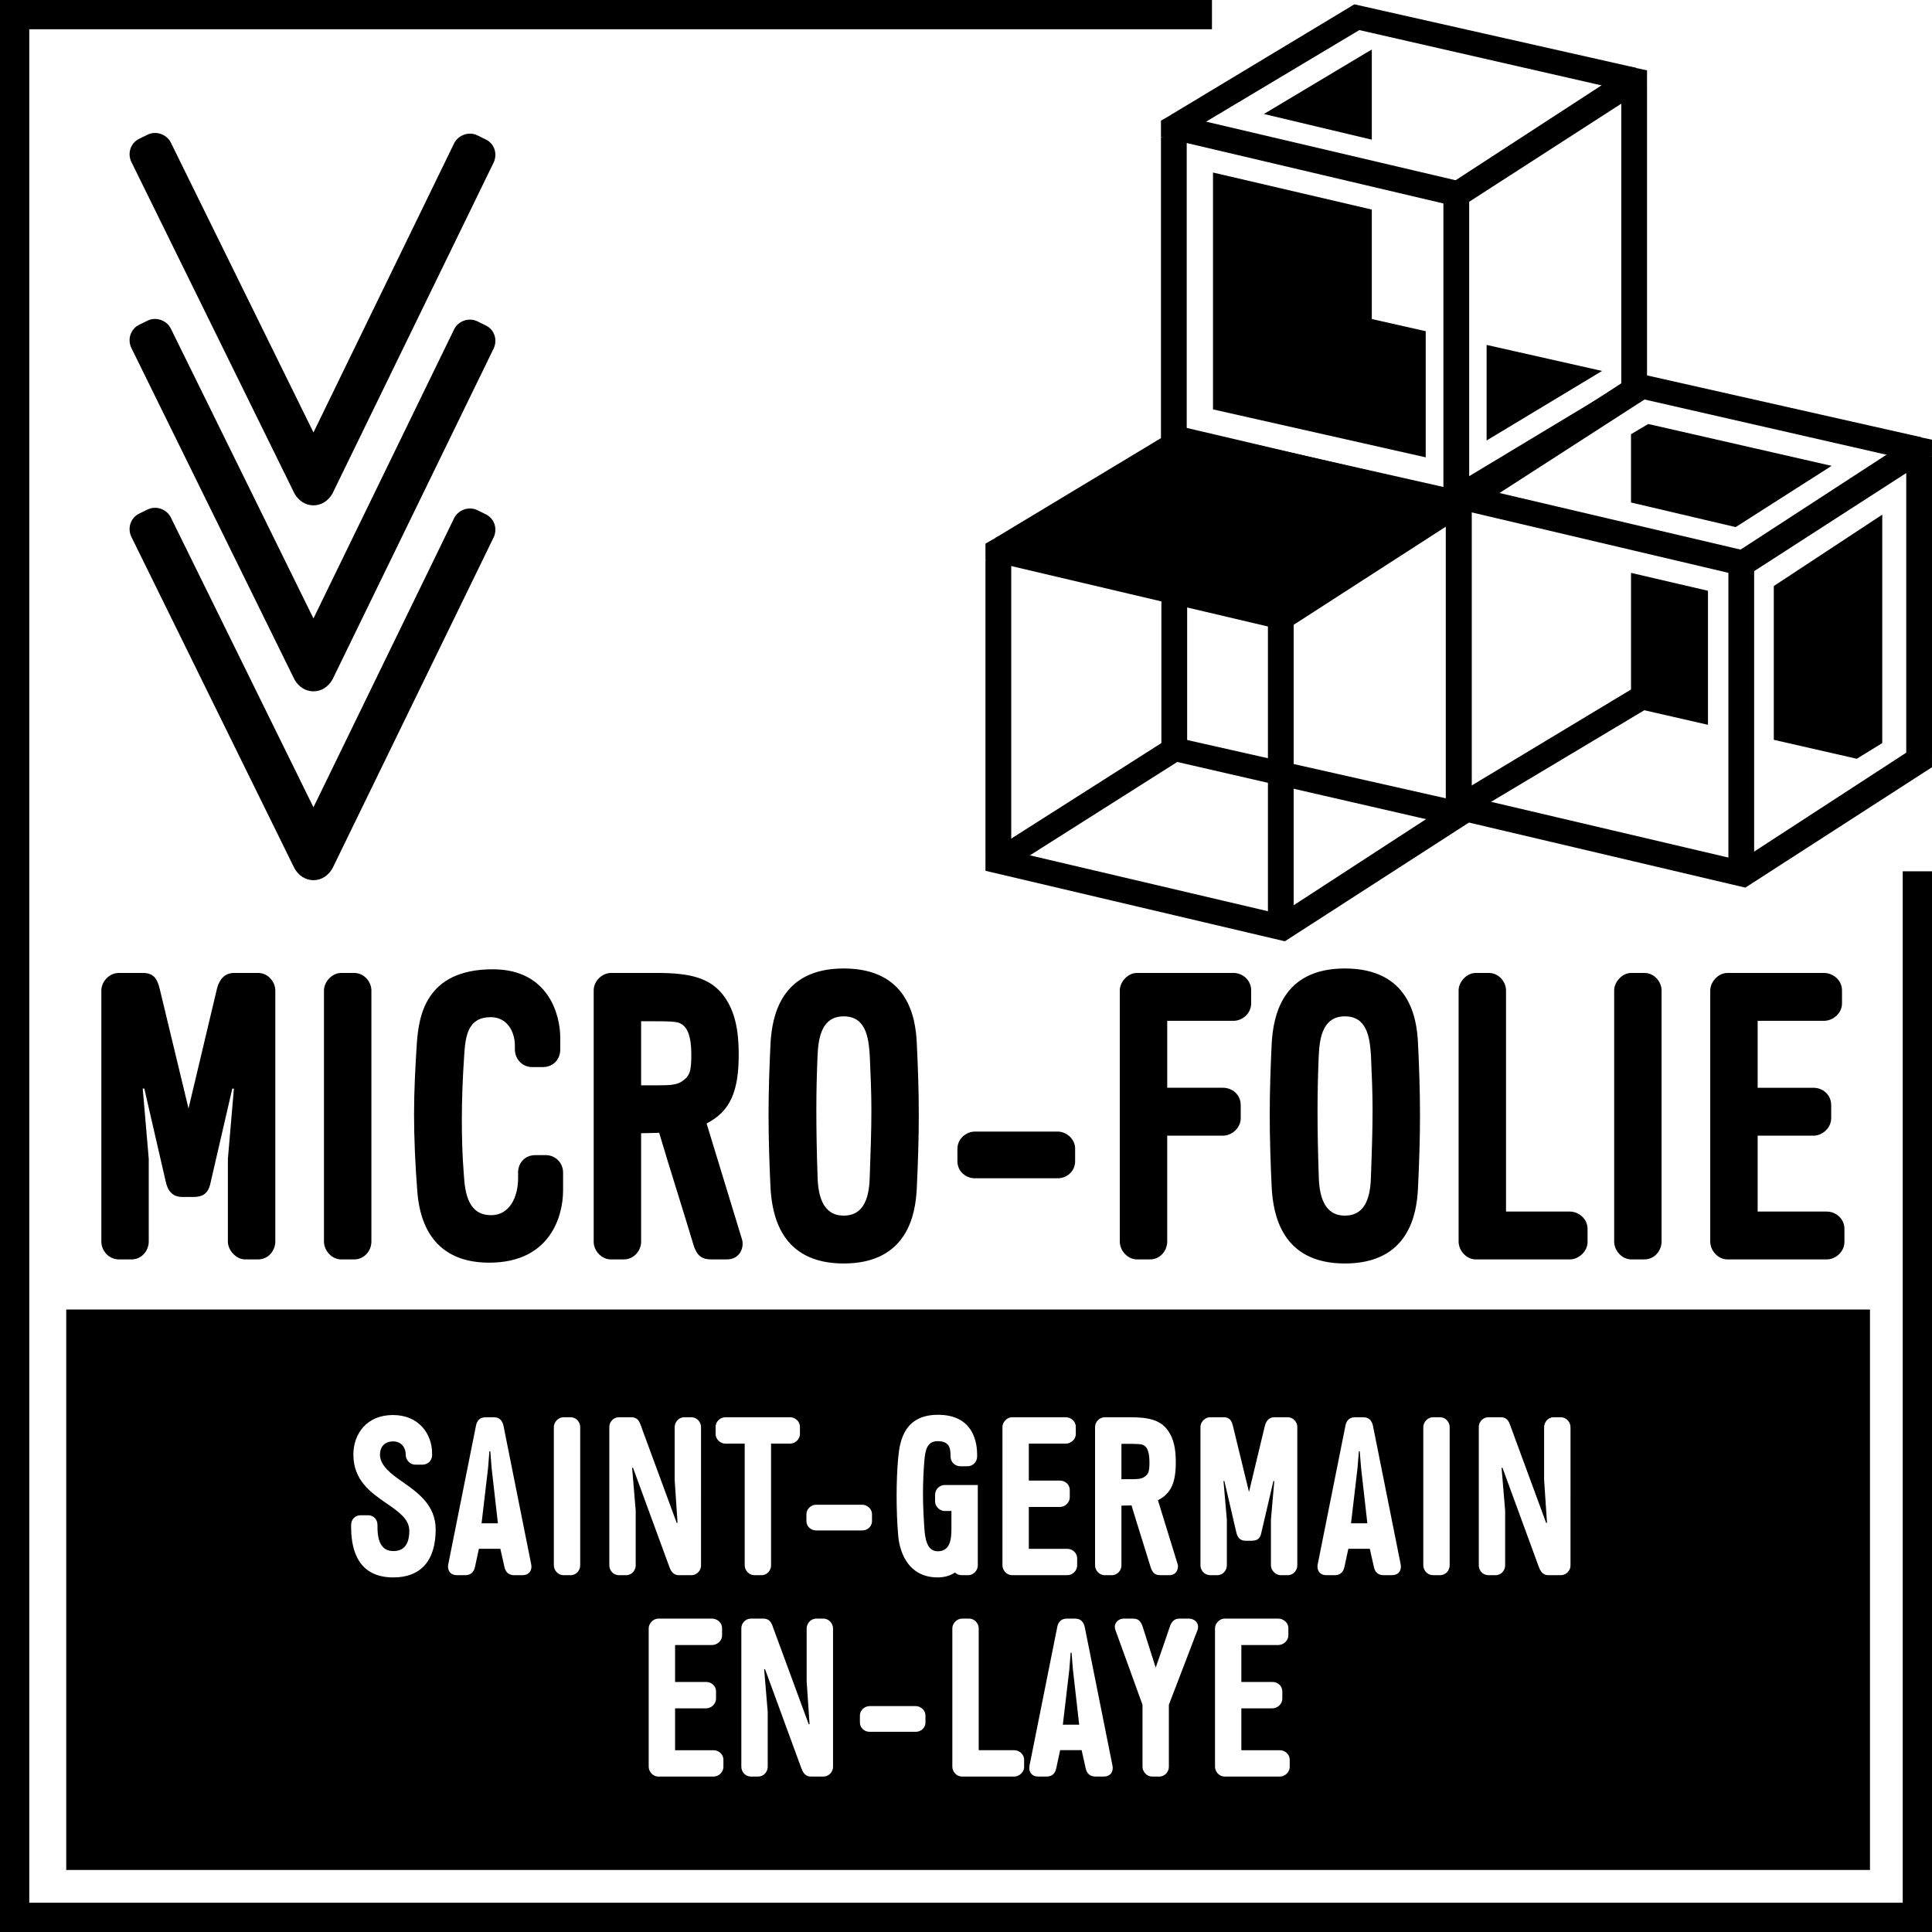
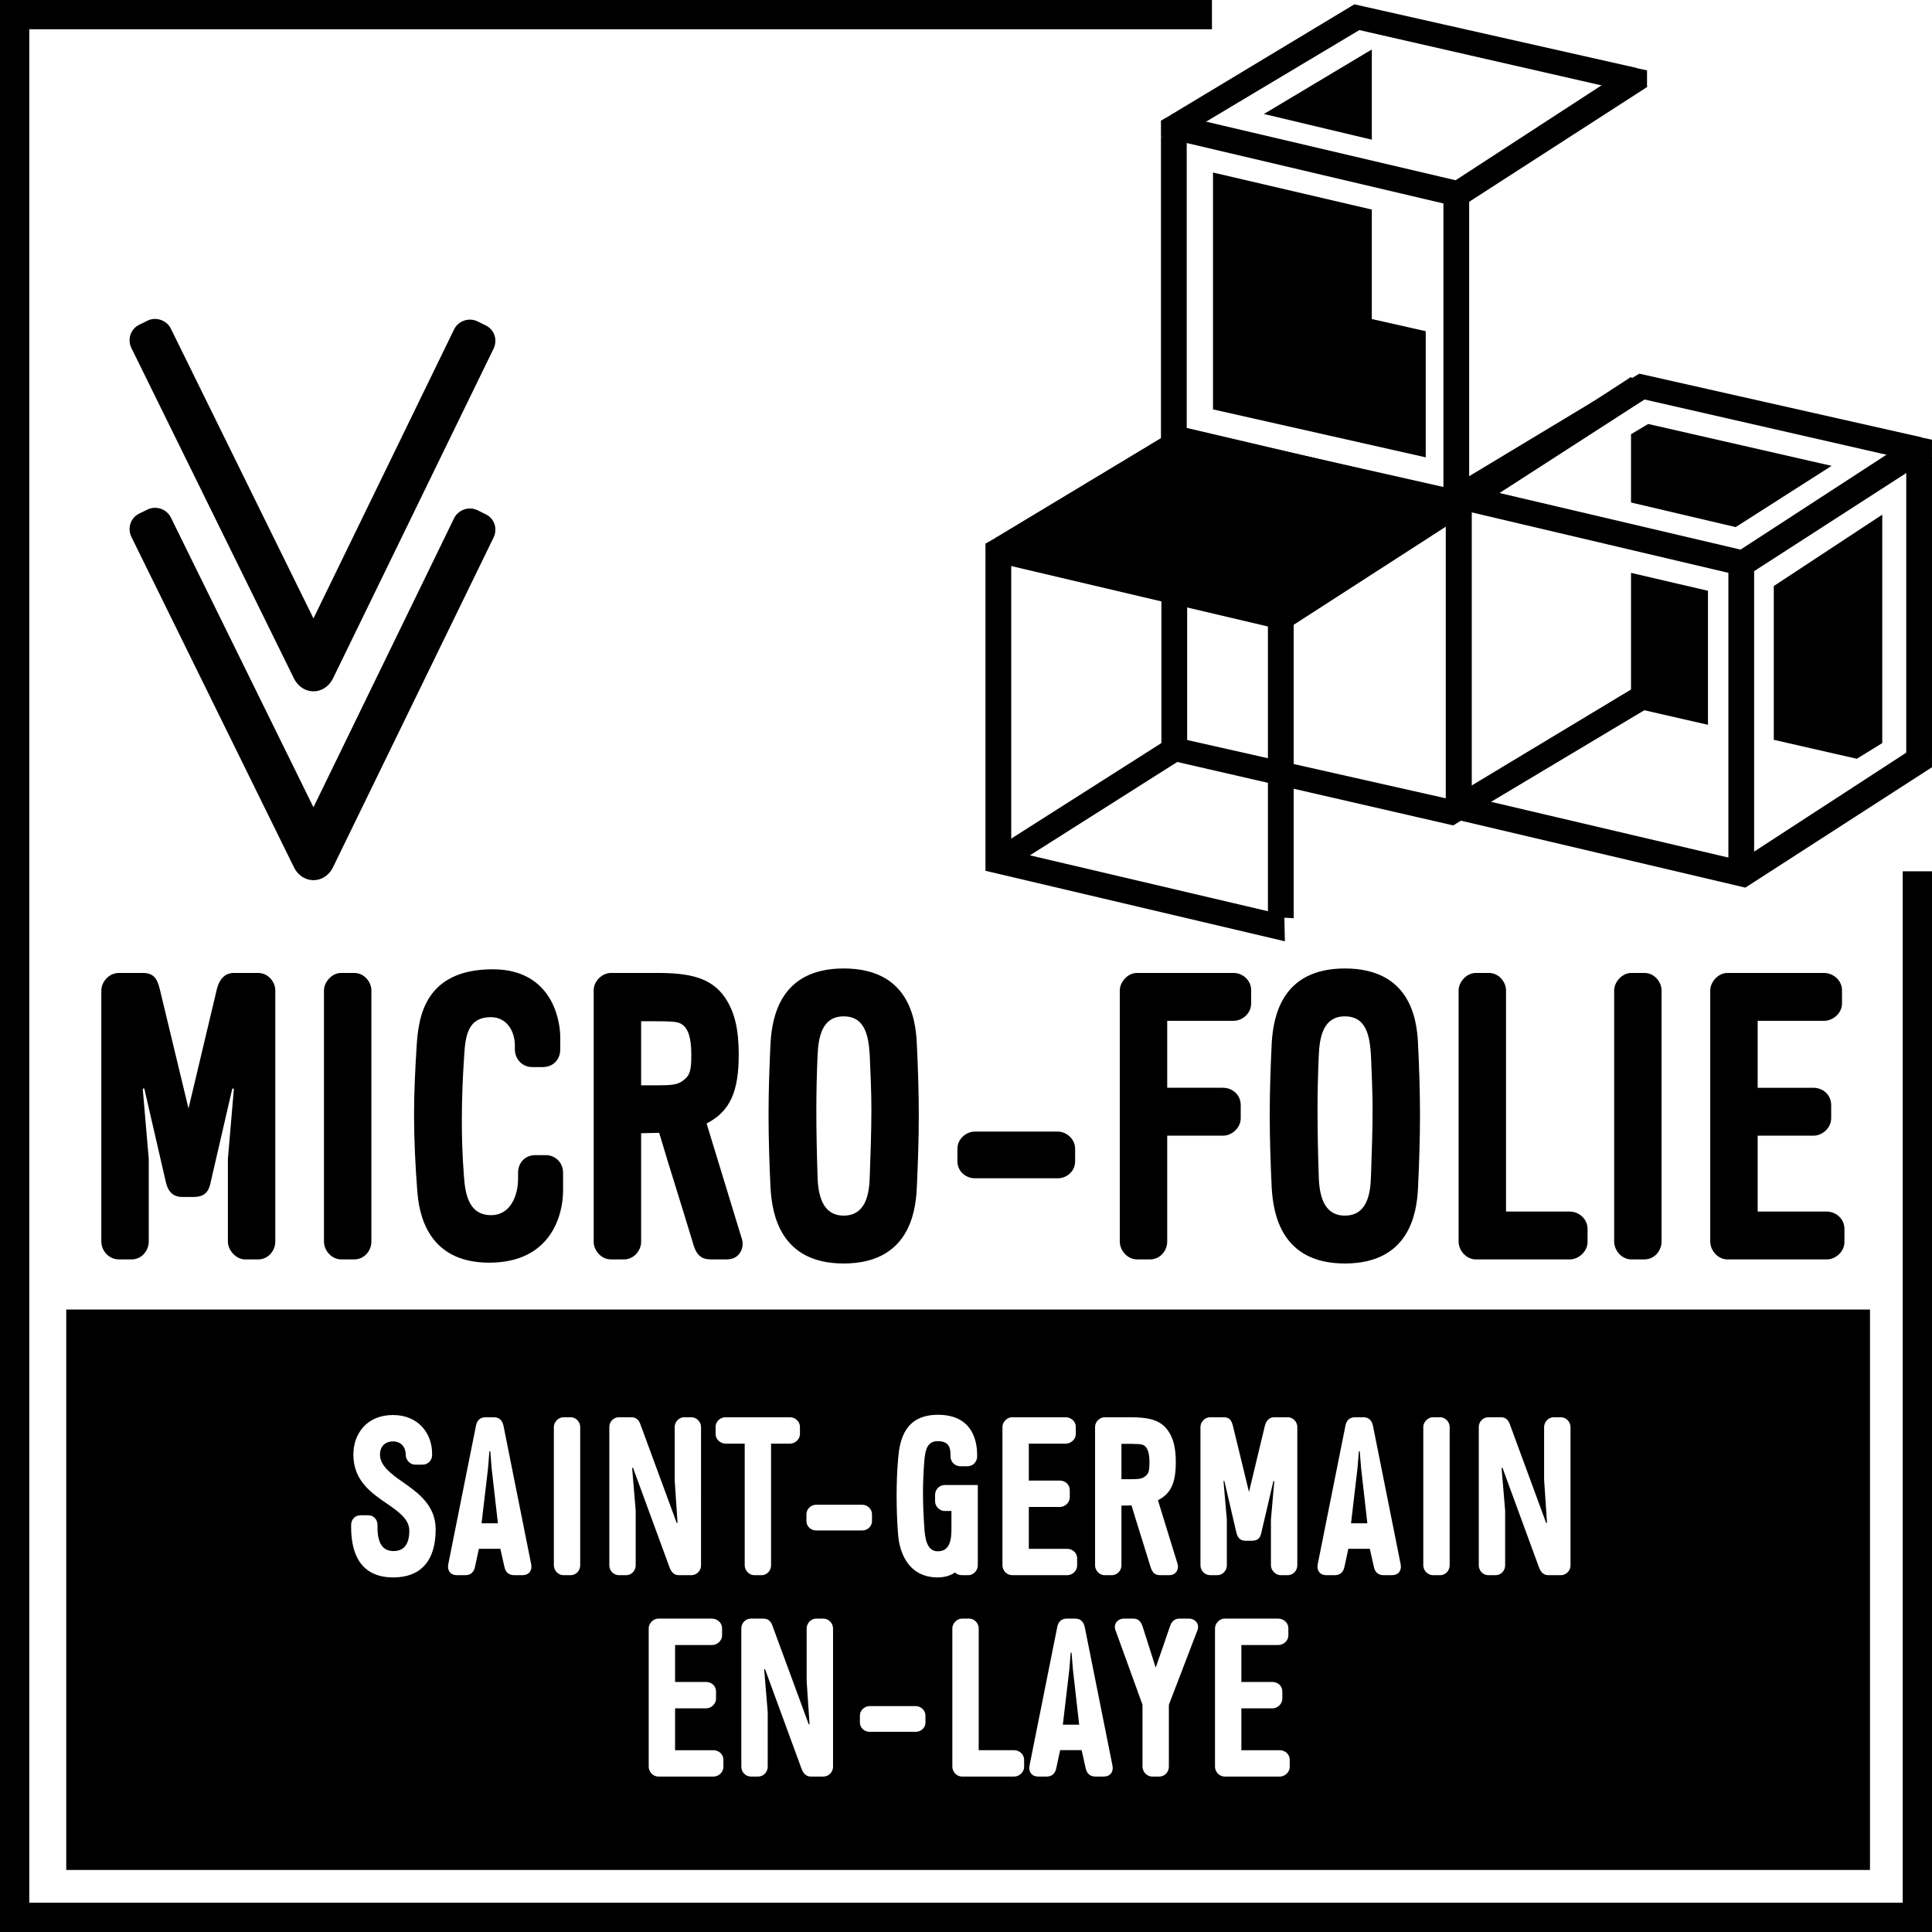
<svg xmlns="http://www.w3.org/2000/svg" xmlns:xlink="http://www.w3.org/1999/xlink" version="1.1" id="Calque_1" x="0px" y="0px" viewBox="0 0 251.215 251.213" style="enable-background:new 0 0 251.215 251.213;" xml:space="preserve">
  <style type="text/css">
	.st0{clip-path:url(#SVGID_00000163052324344108679540000000869991517832937367_);}
	.st1{clip-path:url(#SVGID_00000124876484920275614430000001051387546070666676_);}
</style>
  <g>
    <g>
      <defs>
        <rect id="SVGID_1_" width="251.215" height="251.213" />
      </defs>
      <clipPath id="SVGID_00000003068963781033736920000014410667244534707073_">
        <use xlink:href="#SVGID_1_" style="overflow:visible;" />
      </clipPath>
      <g style="clip-path:url(#SVGID_00000003068963781033736920000014410667244534707073_);">
        <defs>
          <rect id="SVGID_00000039830117507288595330000007014592115899004088_" x="-63.794" y="-66.809" width="381.55" height="381.55" />
        </defs>
        <clipPath id="SVGID_00000008133395330487896160000010841036532309604752_">
          <use xlink:href="#SVGID_00000039830117507288595330000007014592115899004088_" style="overflow:visible;" />
        </clipPath>
        <path style="clip-path:url(#SVGID_00000008133395330487896160000010841036532309604752_);" d="M63.182,66.883     l-1.102-0.542c-0.544-0.265-1.167-0.294-1.754-0.085     c-0.56,0.202-1.027,0.61-1.277,1.119l-18.291,37.594L22.214,67.285     c-0.25-0.51-0.715-0.919-1.277-1.121c-0.586-0.208-1.209-0.179-1.752,0.088     l-1.104,0.54c-1.098,0.54-1.546,1.89-0.998,3.011l21.204,43.102     c0.535,0.967,1.461,1.544,2.475,1.544c1.015,0,1.938-0.577,2.482-1.567     L64.18,69.891c0.25-0.511,0.302-1.119,0.14-1.665     C64.143,67.633,63.739,67.156,63.182,66.883" />
        <path style="clip-path:url(#SVGID_00000008133395330487896160000010841036532309604752_);" d="M63.182,42.326     l-1.102-0.542c-1.102-0.538-2.49-0.067-3.03,1.035L40.759,80.413L22.214,42.728     c-0.25-0.51-0.715-0.919-1.277-1.119c-0.586-0.21-1.209-0.181-1.752,0.087     l-1.104,0.542c-1.098,0.538-1.546,1.888-0.998,3.009l21.204,43.102     c0.535,0.967,1.461,1.544,2.475,1.544c1.015,0,1.938-0.577,2.482-1.567     L64.18,45.333c0.25-0.51,0.302-1.117,0.14-1.665     C64.143,43.076,63.739,42.599,63.182,42.326" />
-         <path style="clip-path:url(#SVGID_00000008133395330487896160000010841036532309604752_);" d="M38.289,64.166     c0.535,0.967,1.459,1.544,2.475,1.544c1.011,0,1.936-0.577,2.481-1.569     l20.935-42.99c0.25-0.51,0.302-1.117,0.14-1.665     c-0.177-0.592-0.581-1.069-1.138-1.342l-1.102-0.542     c-0.544-0.265-1.167-0.296-1.754-0.085c-0.561,0.202-1.027,0.61-1.277,1.119     L40.76,56.23L22.216,18.545c-0.25-0.512-0.717-0.919-1.277-1.119     c-0.588-0.212-1.211-0.179-1.754,0.087l-1.102,0.542     c-1.1,0.538-1.548,1.886-0.998,3.007L38.289,64.166z" />
        <polygon style="clip-path:url(#SVGID_00000008133395330487896160000010841036532309604752_);" points="0,-0      0,251.212 251.215,251.212 251.215,113.297 247.408,113.297 247.408,247.409      3.806,247.409 3.806,3.805 157.589,3.805 157.589,-0    " />
        <path style="clip-path:url(#SVGID_00000008133395330487896160000010841036532309604752_);" d="M239.83,159.803     c0-1.371-1.15-2.265-2.3-2.265h-8.984v-9.868h7.261     c1.148,0,2.3-1.006,2.3-2.269v-1.69c0-1.423-1.152-2.269-2.3-2.269h-7.261     v-8.705h8.62c1.146,0,2.348-0.95,2.348-2.269v-1.688     c0-1.373-1.202-2.269-2.348-2.269h-12.539c-1.252,0-2.246,1.213-2.246,2.269     v32.66c0,1.161,0.994,2.321,2.246,2.321h12.903     c1.15,0,2.3-1.002,2.3-2.269V159.803z M213.803,163.76     c1.361,0,2.248-1.16,2.248-2.321v-32.66c0-1.056-0.886-2.269-2.248-2.269h-1.669     c-1.254,0-2.246,1.213-2.246,2.269v32.66c0,1.161,0.992,2.321,2.246,2.321     H213.803z M206.429,159.803c0-1.371-1.2-2.265-2.296-2.265h-8.307v-28.759     c0-1.056-0.888-2.269-2.246-2.269h-1.671c-1.254,0-2.248,1.213-2.248,2.269     v32.66c0,1.161,0.994,2.321,2.248,2.321h12.224c1.096,0,2.296-1.002,2.296-2.269     V159.803z M174.869,132.156c2.821,0,3.24,2.584,3.398,5.119     c0.104,2.425,0.206,4.748,0.206,7.019c0,2.796-0.102,5.592-0.206,8.599     c-0.056,2.481-0.577,5.171-3.398,5.171c-2.767,0-3.342-2.69-3.394-5.171     c-0.104-3.007-0.158-5.803-0.158-8.599c0-2.271,0.054-4.594,0.158-7.019     C171.579,134.74,172.102,132.156,174.869,132.156 M174.869,164.289     c8.359,0,9.351-6.49,9.509-9.761c0.158-3.273,0.262-6.49,0.262-9.553     c0-3.057-0.104-6.172-0.262-9.389c-0.158-3.273-1.15-9.657-9.509-9.657     c-8.253,0-9.297,6.332-9.507,9.657c-0.156,3.217-0.261,6.332-0.261,9.389     c0,2.956,0.106,6.386,0.261,9.553C165.571,157.853,166.616,164.289,174.869,164.289      M161.33,143.71c0-1.423-1.148-2.269-2.296-2.269h-7.263v-8.705h8.62     c1.148,0,2.296-0.95,2.296-2.269v-1.688c0-1.373-1.148-2.269-2.296-2.269h-12.539     c-1.252,0-2.246,1.213-2.246,2.269v32.66c0,1.161,0.994,2.321,2.246,2.321     h1.675c1.358,0,2.244-1.16,2.244-2.321v-13.77h7.263     c1.148,0,2.296-1.006,2.296-2.269V143.71z M137.551,153.209     c1.098,0,2.246-0.844,2.246-2.217v-1.634c0-1.267-1.148-2.219-2.246-2.219     h-10.812c-1.096,0-2.246,0.952-2.246,2.219v1.634     c0,1.373,1.15,2.217,2.246,2.217H137.551z M109.7,132.156     c2.821,0,3.24,2.584,3.396,5.119c0.104,2.425,0.21,4.748,0.21,7.019     c0,2.796-0.106,5.592-0.21,8.599c-0.052,2.481-0.575,5.171-3.396,5.171     c-2.767,0-3.344-2.69-3.396-5.171c-0.104-3.007-0.156-5.803-0.156-8.599     c0-2.271,0.052-4.594,0.156-7.019C106.41,134.74,106.933,132.156,109.7,132.156      M109.7,164.289c8.357,0,9.351-6.49,9.507-9.761     c0.156-3.273,0.262-6.49,0.262-9.553c0-3.057-0.106-6.172-0.262-9.389     c-0.156-3.273-1.15-9.657-9.507-9.657c-8.253,0-9.299,6.332-9.507,9.657     c-0.156,3.217-0.26,6.332-0.26,9.389c0,2.956,0.104,6.386,0.26,9.553     C100.401,157.853,101.447,164.289,109.7,164.289 M88.69,133.211     c0.731,0.475,1.202,1.634,1.202,3.903c0,2.217-0.21,2.798-1.202,3.482     c-0.679,0.475-1.567,0.527-3.24,0.527h-2.086v-8.336     C87.437,132.788,88.115,132.788,88.69,133.211 M91.878,146.085     c3.08-1.584,4.177-4.167,4.177-8.97c0-3.271-0.523-5.538-1.775-7.386     c-1.829-2.692-4.755-3.219-8.932-3.219h-5.903     c-1.098,0-2.248,1.002-2.248,2.269v32.712c0,1.056,0.942,2.269,2.248,2.269     h1.671c1.358,0,2.248-1.213,2.248-2.269v-14.139     c0.886,0,1.775-0.054,2.348-0.054c1.517,5.119,2.925,9.445,4.442,14.51     c0.469,1.584,1.202,1.952,2.352,1.952h1.982c1.829,0,2.3-1.688,1.984-2.638     L91.878,146.085z M72.851,134.951c0-2.902-1.461-8.916-8.774-8.916     c-8.83,0-9.613,6.226-9.872,9.551c-0.21,3.217-0.367,6.332-0.367,9.339     c0,3.113,0.158,6.542,0.419,9.918c0.208,2.852,1.252,9.341,9.349,9.341     c7.993,0,9.611-6.122,9.611-9.393v-2.321c0-1.267-0.992-2.269-2.246-2.269h-1.358     c-1.358,0-2.246,1.002-2.246,2.269v0.738c0,2.427-1.096,4.8-3.5,4.8     c-2.927,0-3.394-2.742-3.552-5.223c-0.21-2.692-0.262-4.907-0.262-7.228     c0-2.586,0.104-5.384,0.313-8.443c0.156-2.481,0.521-4.853,3.448-4.853     c2.142,0,3.134,1.898,3.134,3.692v0.475c0,1.321,0.992,2.323,2.246,2.323h1.358     c1.411,0,2.298-1.002,2.298-2.323V134.951z M46.044,163.76     c1.358,0,2.248-1.16,2.248-2.321v-32.66c0-1.056-0.89-2.269-2.248-2.269h-1.673     c-1.252,0-2.246,1.213-2.246,2.269v32.66c0,1.161,0.994,2.321,2.246,2.321     H46.044z M21.535,153.579c0.262,1.265,0.888,2.058,2.142,2.058h1.463     c1.515,0,2.038-0.686,2.298-2.111l2.767-11.978H30.415l-0.783,9.13v10.762     c0,1.161,1.096,2.321,2.246,2.321h1.673c1.358,0,2.246-1.16,2.246-2.321     v-32.66c0-1.056-0.888-2.269-2.246-2.269H30.415     c-1.148,0-1.879,0.792-2.194,2.006l-3.709,15.618L20.752,128.516     c-0.313-1.213-0.731-2.006-2.194-2.006h-3.082     c-1.358,0-2.298,1.213-2.298,2.269v32.66c0,1.161,0.94,2.321,2.298,2.321     h1.619c1.358,0,2.246-1.16,2.246-2.321v-10.762l-0.783-9.13h0.208     L21.535,153.579z" />
        <path style="clip-path:url(#SVGID_00000008133395330487896160000010841036532309604752_);" d="M62.617,198.074h2.125     l-0.817-7.184l-0.173-2.184h-0.117l-0.173,2.184L62.617,198.074z M138.2,224.258     h2.123l-0.815-7.186l-0.175-2.182h-0.115l-0.173,2.182L138.2,224.258z      M149.461,190.128c0-1.25-0.263-1.892-0.671-2.154     c-0.321-0.233-0.698-0.233-2.971-0.233v4.598h1.167     c0.931,0,1.427-0.031,1.804-0.292C149.344,191.67,149.461,191.349,149.461,190.128      M175.672,198.074h2.123l-0.813-7.184l-0.177-2.184h-0.113l-0.177,2.184     L175.672,198.074z M204.21,203.567c0,0.642-0.552,1.252-1.25,1.252h-1.658     c-0.725,0-1.046-0.61-1.221-1.104l-4.715-12.856h-0.119l0.465,5.555v7.126     c0,0.64-0.49,1.279-1.248,1.279h-0.929c-0.727,0-1.25-0.61-1.25-1.279     v-18.004c0-0.64,0.523-1.252,1.25-1.252h1.625     c0.785,0,1.048,0.552,1.223,1.077l4.657,12.653h0.115l-0.377-5.586v-6.863     c0-0.611,0.496-1.281,1.25-1.281h0.931c0.698,0,1.25,0.611,1.25,1.281     V203.567z M188.498,203.54c0,0.64-0.492,1.279-1.25,1.279h-0.927     c-0.7,0-1.252-0.638-1.252-1.279v-18.004c0-0.583,0.552-1.252,1.252-1.252     h0.927c0.758,0,1.25,0.669,1.25,1.252V203.54z M180.994,204.819h-1.075     c-0.671,0-1.134-0.348-1.281-1.104l-0.525-2.327h-2.792l-0.494,2.296     c-0.146,0.786-0.611,1.135-1.281,1.135h-1.077c-0.842,0-1.281-0.61-1.133-1.396     l3.607-18.035c0.113-0.61,0.465-1.104,1.25-1.104h1.077     c0.725,0,1.106,0.435,1.252,1.104l3.607,18.035     C182.275,204.21,181.84,204.819,180.994,204.819 M168.686,203.54     c0,0.64-0.492,1.279-1.25,1.279h-0.929c-0.638,0-1.25-0.638-1.25-1.279v-5.934     l0.437-5.03h-0.115l-1.542,6.601c-0.146,0.785-0.438,1.163-1.281,1.163h-0.815     c-0.698,0-1.05-0.438-1.194-1.135l-1.544-6.63h-0.113l0.435,5.03v5.934     c0,0.64-0.496,1.279-1.25,1.279h-0.902c-0.758,0-1.279-0.638-1.279-1.279v-18.004     c0-0.583,0.521-1.252,1.279-1.252h1.717c0.811,0,1.044,0.435,1.219,1.104     l2.096,8.611l2.067-8.611c0.175-0.669,0.583-1.104,1.223-1.104h1.742     c0.758,0,1.25,0.669,1.25,1.252V203.54z M155.712,211.953l-3.725,9.716v8.055     c0,0.64-0.494,1.279-1.25,1.279h-0.931c-0.696,0-1.248-0.638-1.248-1.279     v-8.055l-3.521-9.716c-0.29-0.786,0.29-1.486,1.106-1.486h1.194     c0.725,0,1.015,0.381,1.252,1.079l1.684,5.294     c0.61-1.746,1.25-3.579,1.829-5.294c0.204-0.64,0.556-1.079,1.254-1.079     h1.221C155.42,210.467,156.003,211.167,155.712,211.953 M152.018,204.819h-1.104     c-0.638,0-1.046-0.202-1.309-1.077c-0.846-2.792-1.631-5.176-2.475-7.999     c-0.319,0-0.815,0.031-1.311,0.031v7.793c0,0.583-0.492,1.252-1.248,1.252     h-0.931c-0.727,0-1.25-0.669-1.25-1.252v-18.033     c0-0.698,0.64-1.25,1.25-1.25h3.284c2.332,0,3.959,0.292,4.976,1.773     c0.698,1.017,0.988,2.267,0.988,4.071c0,2.648-0.611,4.073-2.323,4.946     l2.556,8.292C153.297,203.888,153.036,204.819,152.018,204.819 M141.05,211.572     l3.609,18.035c0.146,0.786-0.292,1.396-1.135,1.396h-1.079     c-0.667,0-1.134-0.35-1.281-1.104l-0.521-2.329h-2.794l-0.494,2.298     c-0.144,0.785-0.611,1.135-1.279,1.135h-1.079     c-0.844,0-1.281-0.61-1.136-1.396l3.609-18.035     c0.117-0.61,0.465-1.106,1.252-1.106h1.075     C140.527,210.467,140.904,210.905,141.05,211.572 M140.06,203.569     c0,0.698-0.64,1.25-1.281,1.25h-7.182c-0.698,0-1.25-0.638-1.25-1.279     v-18.006c0-0.581,0.552-1.25,1.25-1.25h6.98     c0.64,0,1.308,0.494,1.308,1.25v0.929c0,0.727-0.667,1.25-1.308,1.25h-4.801     v4.803h4.044c0.64,0,1.281,0.467,1.281,1.25v0.929     c0,0.698-0.64,1.252-1.281,1.252h-4.044v5.444h5.003     c0.64,0,1.281,0.492,1.281,1.25V203.569z M127.259,227.577h4.625     c0.611,0,1.281,0.492,1.281,1.248v0.931c0,0.696-0.669,1.248-1.281,1.248     h-6.805c-0.696,0-1.248-0.638-1.248-1.279v-18.006     c0-0.583,0.552-1.252,1.248-1.252h0.931c0.756,0,1.25,0.669,1.25,1.252     V227.577z M127.142,203.569c0,0.583-0.521,1.25-1.248,1.25h-0.815     c-0.406,0-0.696-0.144-0.9-0.348c-0.669,0.438-1.425,0.638-2.24,0.638     c-4.219,0-5.034-3.923-5.149-5.467c-0.146-1.658-0.204-3.49-0.204-5.178     c0-1.602,0.058-3.317,0.204-4.888c0.202-2.3,0.842-5.613,5.176-5.613     c4.713,0,5.09,3.778,5.09,5.205v0.233c0,0.611-0.494,1.252-1.248,1.252h-0.931     c-0.786,0-1.281-0.64-1.281-1.252c0-0.875,0-2.009-1.658-2.009     c-1.427,0-1.631,1.223-1.748,2.561c-0.117,1.429-0.175,2.881-0.175,4.25     c0,1.659,0.088,3.23,0.204,4.859c0.144,1.746,0.669,2.65,1.719,2.65     c1.631,0,1.775-1.602,1.775-2.969v-2.269h-0.873     c-0.611,0-1.252-0.554-1.252-1.252v-0.844c0-0.786,0.64-1.281,1.252-1.281     h4.302V203.569z M113.384,197.779c0,0.756-0.64,1.221-1.25,1.221h-6.023     c-0.611,0-1.252-0.465-1.252-1.221v-0.9c0-0.696,0.64-1.219,1.252-1.219     h6.023c0.61,0,1.25,0.523,1.25,1.219V197.779z M104.015,186.463     c0,0.727-0.669,1.25-1.281,1.25h-2.475v15.827c0,0.64-0.492,1.279-1.248,1.279     h-0.931c-0.696,0-1.248-0.638-1.248-1.279v-15.827h-2.504     c-0.611,0-1.279-0.523-1.279-1.25v-0.929c0-0.756,0.667-1.25,1.279-1.25h8.405     c0.611,0,1.281,0.494,1.281,1.25V186.463z M92.582,210.467     c0.638,0,1.308,0.496,1.308,1.25v0.931c0,0.725-0.669,1.252-1.308,1.252H87.78     v4.803h4.044c0.64,0,1.281,0.463,1.281,1.248v0.929     c0,0.7-0.64,1.252-1.281,1.252H87.78v5.446h5.005     c0.638,0,1.279,0.492,1.279,1.248v0.931c0,0.696-0.64,1.248-1.279,1.248     h-7.184c-0.7,0-1.252-0.638-1.252-1.279V211.717     c0-0.581,0.552-1.25,1.252-1.25H92.582z M91.155,203.567     c0,0.642-0.552,1.252-1.25,1.252h-1.656c-0.727,0-1.048-0.61-1.221-1.104     l-4.717-12.856h-0.117l0.465,5.555v7.126c0,0.64-0.494,1.279-1.248,1.279h-0.931     c-0.729,0-1.25-0.61-1.25-1.279v-18.004c0-0.64,0.521-1.252,1.25-1.252     h1.627c0.786,0,1.048,0.552,1.221,1.077l4.659,12.653h0.113l-0.375-5.586v-6.863     c0-0.611,0.494-1.281,1.25-1.281h0.929c0.698,0,1.25,0.611,1.25,1.281V203.567     z M75.443,203.54c0,0.64-0.492,1.279-1.248,1.279h-0.931     c-0.696,0-1.248-0.638-1.248-1.279v-18.004c0-0.583,0.552-1.252,1.248-1.252h0.931     c0.756,0,1.248,0.669,1.248,1.252V203.54z M67.942,204.819H66.865     c-0.669,0-1.134-0.348-1.281-1.104l-0.525-2.327h-2.792l-0.494,2.296     c-0.146,0.786-0.61,1.135-1.279,1.135h-1.077     c-0.844,0-1.281-0.61-1.136-1.396l3.607-18.035     c0.117-0.61,0.465-1.104,1.252-1.104h1.077c0.729,0,1.106,0.435,1.25,1.104     l3.607,18.035C69.222,204.21,68.784,204.819,67.942,204.819 M49.407,189.14     c0,1.427,1.456,2.532,2.94,3.55c2.036,1.425,4.303,3.055,4.303,6.169     c0,4.159-2.006,6.251-5.496,6.251c-4.334,0-5.496-3.165-5.496-6.542v-0.262     c0-0.729,0.492-1.281,1.248-1.281h0.96c0.727,0,1.219,0.552,1.219,1.281v0.292     c0,2.442,0.961,3.084,2.069,3.084c1.223,0,2.067-0.698,2.067-2.648     c0-1.515-1.398-2.475-2.913-3.523c-2.094-1.425-4.359-3.027-4.359-6.372     c0-2.677,1.713-5.146,5.148-5.146c3.375,0,5.088,2.469,5.088,5v0.206     c0,0.698-0.523,1.25-1.279,1.25h-0.9c-0.696,0-1.252-0.611-1.252-1.309     c0-0.99-0.64-1.717-1.629-1.717C49.874,187.423,49.407,188.296,49.407,189.14      M96.395,211.718c0-0.638,0.523-1.252,1.248-1.252h1.631     c0.783,0,1.046,0.552,1.221,1.079l4.659,12.651h0.113l-0.379-5.584v-6.865     c0-0.611,0.496-1.281,1.252-1.281h0.931c0.696,0,1.248,0.613,1.248,1.281v18.006     c0,0.64-0.552,1.25-1.248,1.25h-1.658c-0.727,0-1.046-0.61-1.223-1.104     l-4.713-12.858h-0.117l0.465,5.557v7.126c0,0.64-0.496,1.279-1.252,1.279h-0.931     c-0.725,0-1.248-0.61-1.248-1.279V211.718z M111.812,223.064     c0-0.696,0.64-1.221,1.25-1.221h6.023c0.611,0,1.252,0.525,1.252,1.221v0.902     c0,0.754-0.64,1.219-1.252,1.219h-6.023c-0.61,0-1.25-0.465-1.25-1.219     V223.064z M157.985,211.717c0-0.581,0.552-1.25,1.25-1.25h6.98     c0.638,0,1.308,0.496,1.308,1.25v0.931c0,0.725-0.669,1.252-1.308,1.252     h-4.803v4.803h4.046c0.64,0,1.281,0.463,1.281,1.248v0.929     c0,0.7-0.64,1.252-1.281,1.252h-4.046v5.446h5.007     c0.638,0,1.281,0.492,1.281,1.248v0.931c0,0.696-0.642,1.248-1.281,1.248     h-7.184c-0.698,0-1.25-0.638-1.25-1.279V211.717z M243.152,170.274H8.613v72.878     h234.539V170.274z" />
        <polygon style="clip-path:url(#SVGID_00000008133395330487896160000010841036532309604752_);" points="214.161,9.147      214.159,11.322 189.89,26.975 188.794,23.746 211.957,8.682    " />
        <polygon style="clip-path:url(#SVGID_00000008133395330487896160000010841036532309604752_);" points="176.371,3.824      211.774,11.909 213.501,10.861 212.753,8.821 176.108,0.561    " />
        <polygon style="clip-path:url(#SVGID_00000008133395330487896160000010841036532309604752_);" points="150.959,56.098      150.959,58.223 189.89,67.389 189.817,63.98 152.499,55.217    " />
-         <path style="clip-path:url(#SVGID_00000008133395330487896160000010841036532309604752_);" d="M210.813,11.411v38.702     l3.348-0.265V11.33C214.16,11.33,210.928,11.526,210.813,11.411" />
+         <path style="clip-path:url(#SVGID_00000008133395330487896160000010841036532309604752_);" d="M210.813,11.411l3.348-0.265V11.33C214.16,11.33,210.928,11.526,210.813,11.411" />
        <polygon style="clip-path:url(#SVGID_00000008133395330487896160000010841036532309604752_);" points="150.959,15.684      150.959,17.809 189.89,26.975 189.817,23.566 152.499,14.803    " />
        <polygon style="clip-path:url(#SVGID_00000008133395330487896160000010841036532309604752_);" points="152.256,14.929      152.987,16.927 154.693,17.094 177.169,3.661 176.108,0.561    " />
        <path style="clip-path:url(#SVGID_00000008133395330487896160000010841036532309604752_);" d="M150.959,17.81     v38.289l3.348,0.148V17.731C154.307,17.731,151.074,17.925,150.959,17.81" />
        <path style="clip-path:url(#SVGID_00000008133395330487896160000010841036532309604752_);" d="M187.685,25.948     v38.289l3.35,0.148V25.87C191.035,25.87,187.803,26.064,187.685,25.948" />
        <polygon style="clip-path:url(#SVGID_00000008133395330487896160000010841036532309604752_);" points="214.161,49.561      214.159,51.736 189.89,67.388 188.794,64.16 211.957,49.096    " />
        <path style="clip-path:url(#SVGID_00000008133395330487896160000010841036532309604752_);" d="M152.994,19.038     L154.625,16.355l-0.135-0.36l-1.506,0.931l-0.025,2.107     C152.973,19.036,152.979,19.036,152.994,19.038" />
        <polygon style="clip-path:url(#SVGID_00000008133395330487896160000010841036532309604752_);" points="178.375,41.485      178.375,27.25 157.725,22.433 157.725,53.232 185.384,59.467 185.384,43.066    " />
        <polygon style="clip-path:url(#SVGID_00000008133395330487896160000010841036532309604752_);" points="178.375,18.162      178.375,6.432 164.342,14.822    " />
-         <polygon style="clip-path:url(#SVGID_00000008133395330487896160000010841036532309604752_);" points="193.302,57.276      208.314,48.233 193.302,44.85    " />
        <polygon style="clip-path:url(#SVGID_00000008133395330487896160000010841036532309604752_);" points="213.164,50.363      212.75,49.234 211.896,49.042    " />
        <polygon style="clip-path:url(#SVGID_00000008133395330487896160000010841036532309604752_);" points="211.265,52.205      211.775,52.322 213.502,51.274 213.378,50.942    " />
        <polygon style="clip-path:url(#SVGID_00000008133395330487896160000010841036532309604752_);" points="191.12,64.248      190.068,64.065 190.087,64.184 188.522,65.134 189.562,65.407 192.887,63.192    " />
        <polygon style="clip-path:url(#SVGID_00000008133395330487896160000010841036532309604752_);" points="152.987,57.34      154.433,57.484 153.045,57.169 152.921,57.159    " />
        <polygon style="clip-path:url(#SVGID_00000008133395330487896160000010841036532309604752_);" points="151.821,55.545      152.103,55.62 152.103,55.354    " />
        <polygon style="clip-path:url(#SVGID_00000008133395330487896160000010841036532309604752_);" points="190.04,105.369      189.309,103.371 213.161,89.003 214.222,92.103 191.748,105.536    " />
        <polygon style="clip-path:url(#SVGID_00000008133395330487896160000010841036532309604752_);" points="188.014,63.711      188.014,65.836 226.945,75.003 226.872,71.593 189.552,62.831    " />
        <polygon style="clip-path:url(#SVGID_00000008133395330487896160000010841036532309604752_);" points="190.04,64.954      189.309,62.957 213.161,48.589 214.222,51.688 191.748,65.122    " />
        <path style="clip-path:url(#SVGID_00000008133395330487896160000010841036532309604752_);" d="M224.74,73.976     v38.289l3.348,0.148V73.898C228.088,73.898,224.856,74.092,224.74,73.976" />
        <path style="clip-path:url(#SVGID_00000008133395330487896160000010841036532309604752_);" d="M188.014,65.838     v38.289l3.348,0.148V65.759C191.362,65.759,188.129,65.953,188.014,65.838" />
        <polygon style="clip-path:url(#SVGID_00000008133395330487896160000010841036532309604752_);" points="188.014,104.126      188.014,106.251 226.945,115.417 226.872,112.008 189.552,103.245    " />
        <polygon style="clip-path:url(#SVGID_00000008133395330487896160000010841036532309604752_);" points="225.847,71.773      226.943,75.003 251.211,59.351 251.213,57.176 249.012,56.711    " />
        <polygon style="clip-path:url(#SVGID_00000008133395330487896160000010841036532309604752_);" points="213.427,51.852      248.829,59.936 250.556,58.89 249.806,56.848 213.163,48.589    " />
        <polygon style="clip-path:url(#SVGID_00000008133395330487896160000010841036532309604752_);" points="230.644,96.198      241.436,98.661 244.747,96.621 244.747,66.918 230.644,76.202    " />
        <polygon style="clip-path:url(#SVGID_00000008133395330487896160000010841036532309604752_);" points="248.707,59.206      249.428,59.423 249.428,59.038 248.571,58.833    " />
        <polygon style="clip-path:url(#SVGID_00000008133395330487896160000010841036532309604752_);" points="248.662,100.312      248.829,100.351 250.552,99.304 250.518,99.203    " />
        <polygon style="clip-path:url(#SVGID_00000008133395330487896160000010841036532309604752_);" points="222.085,76.819      212.08,74.489 212.08,89.936 213.242,89.987 213.424,92.264 222.085,94.245    " />
        <polygon style="clip-path:url(#SVGID_00000008133395330487896160000010841036532309604752_);" points="238.159,60.574      214.314,55.13 212.079,56.46 212.079,65.338 225.687,68.538    " />
        <polygon style="clip-path:url(#SVGID_00000008133395330487896160000010841036532309604752_);" points="225.847,112.188      226.943,115.417 251.211,99.765 251.213,97.592 249.012,97.124    " />
        <path style="clip-path:url(#SVGID_00000008133395330487896160000010841036532309604752_);" d="M247.866,59.438     v38.691l3.35-0.254V59.36C251.216,59.36,247.983,59.554,247.866,59.438" />
        <polygon style="clip-path:url(#SVGID_00000008133395330487896160000010841036532309604752_);" points="130.034,71.026      153.109,57.269 189.555,66.016 166.556,80.036    " />
        <path style="clip-path:url(#SVGID_00000008133395330487896160000010841036532309604752_);" d="M151.015,59.459v38.289     l3.348,0.148V59.378C154.363,59.378,151.131,59.574,151.015,59.459" />
        <polygon style="clip-path:url(#SVGID_00000008133395330487896160000010841036532309604752_);" points="130.166,112.345      129.437,110.349 152.469,95.695 153.9,98.556 131.873,112.514    " />
        <polygon style="clip-path:url(#SVGID_00000008133395330487896160000010841036532309604752_);" points="190.68,106.28      189.929,104.24 153.29,95.981 152.349,98.911 188.958,107.326    " />
        <polygon style="clip-path:url(#SVGID_00000008133395330487896160000010841036532309604752_);" points="128.138,70.689      128.138,72.814 167.071,81.981 166.996,78.569 129.677,69.809    " />
        <polygon style="clip-path:url(#SVGID_00000008133395330487896160000010841036532309604752_);" points="130.166,71.931      129.437,69.934 153.286,55.566 154.348,58.665 131.873,72.099    " />
        <path style="clip-path:url(#SVGID_00000008133395330487896160000010841036532309604752_);" d="M164.866,80.953     v38.289l3.348,0.148V80.875C168.214,80.875,164.981,81.069,164.866,80.953" />
        <path style="clip-path:url(#SVGID_00000008133395330487896160000010841036532309604752_);" d="M128.138,72.815v38.289     l3.35,0.148V72.736C131.488,72.736,128.254,72.93,128.138,72.815" />
        <polygon style="clip-path:url(#SVGID_00000008133395330487896160000010841036532309604752_);" points="128.138,111.103      128.138,113.228 167.071,122.394 166.996,118.985 129.677,110.222    " />
        <polygon style="clip-path:url(#SVGID_00000008133395330487896160000010841036532309604752_);" points="191.34,64.153      191.338,66.327 167.071,81.98 165.973,78.749 189.136,63.687    " />
        <polygon style="clip-path:url(#SVGID_00000008133395330487896160000010841036532309604752_);" points="190.68,65.866      189.929,63.826 153.29,55.567 153.551,58.828 188.958,66.912    " />
-         <polygon style="clip-path:url(#SVGID_00000008133395330487896160000010841036532309604752_);" points="191.34,104.566      191.338,106.741 167.071,122.393 165.973,119.165 189.136,104.101    " />
        <path style="clip-path:url(#SVGID_00000008133395330487896160000010841036532309604752_);" d="M187.993,66.415     v38.289l3.348,0.148V66.337C191.341,66.337,188.109,66.531,187.993,66.415" />
      </g>
    </g>
  </g>
</svg>